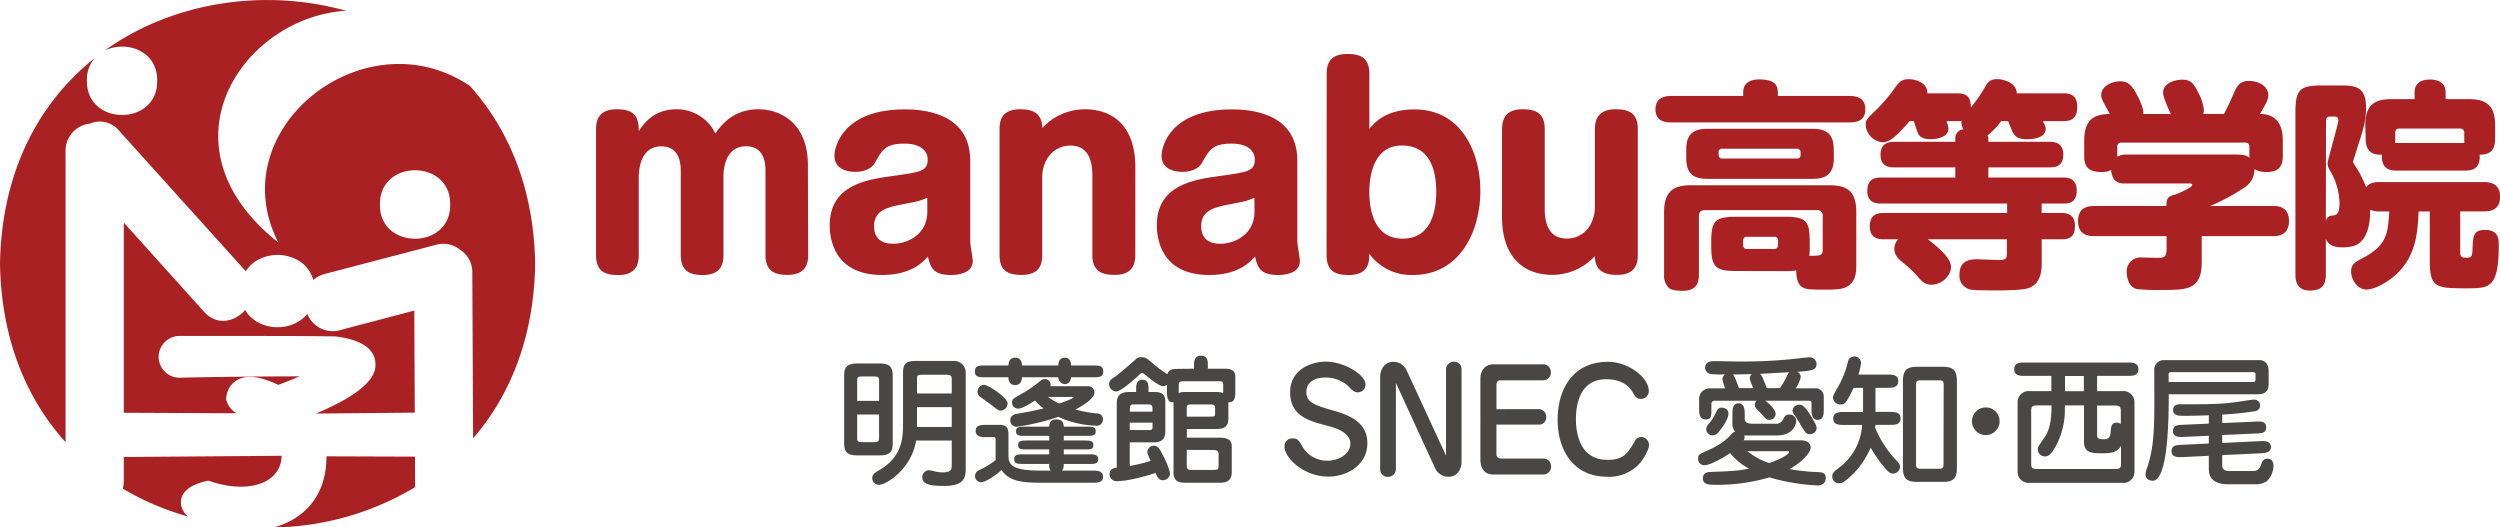
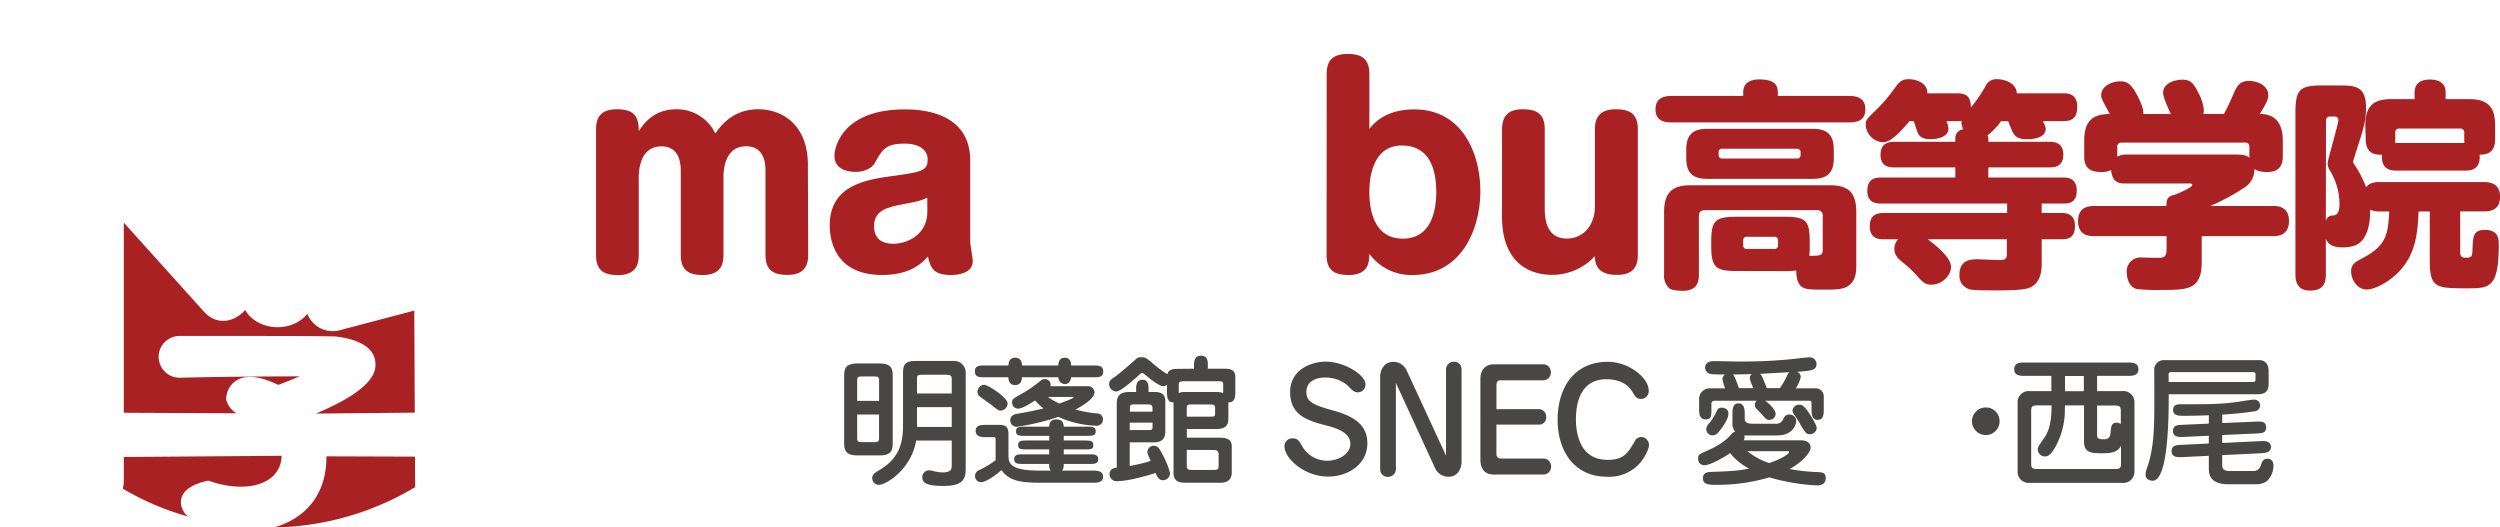
<svg xmlns="http://www.w3.org/2000/svg" id="レイヤー_1" data-name="レイヤー 1" viewBox="0 0 644.27 135.93">
  <defs>
    <style>.cls-1{fill:#aa2124;}.cls-2{fill:#494646;}</style>
  </defs>
-   <path class="cls-1" d="M64,274a7,7,0,0,1,6.28-7.16,6.41,6.41,0,0,1,7.53,1.85l32.46,36c.07.07.11.14.17.21a8.58,8.58,0,0,1,2.93-2.84,10.73,10.73,0,0,1,10.54,0,8.35,8.35,0,0,1,3.92,5.07,7.32,7.32,0,0,1,3.07-1.58l28.42-7.44a6.92,6.92,0,0,1,6.36,1.24,6.84,6.84,0,0,1,3.14,6q.1,21.3.2,42.58c9.54-11,15.69-26,16-44.94-.33-19.48-6.83-34.76-16.83-45.87-27.17-18.3-64.38,11.21-49.34,40.38-31.8-25.19-9-58.18,17.45-59.74C115.38,231.9,91.7,235.34,74,248.06c5.4-2.75,13.72-.17,13.61,7.74.17,11.74-18.28,11.74-18.11,0a8.38,8.38,0,0,1,2.08-5.91c-14.24,11.28-24.07,29-24.48,53.06.33,19.53,6.86,34.85,16.9,46Zm99.11,13.69c.18,11.75-18.27,11.75-18.1,0C144.84,275.92,163.29,275.92,163.11,287.66Z" transform="translate(-47.1 -234.98)" />
  <path class="cls-1" d="M128.5,341.56l25.49-.24-.12-26.3-19,5a7,7,0,0,1-8.56-4.17,8.69,8.69,0,0,1-2.41,2.08,10.75,10.75,0,0,1-10.54,0,8.63,8.63,0,0,1-3.08-3.07c-2.58,3-7.18,4.25-10.62.44L79,292.35v49l29.08.14a5.49,5.49,0,0,1-2.51-3l-.23-.69.12-.71a5.61,5.61,0,0,1,3-4.31c2.44-1.23,5.83-.77,10.35,1.39,2.17-.82,4-1.55,5.48-2.2-9.15,0-22.89.14-30.88.35a5.38,5.38,0,1,1-.09-10.76c1.21,0,2.49,0,3.82,0h11c9.33,0,18.89,0,25.06.12l.34,0c2.4.32,9.69,1.28,10.27,6.51C144,330,144.53,334.86,128.5,341.56Z" transform="translate(-47.1 -234.98)" />
  <path class="cls-1" d="M154.05,352.66l-22.82-.08c.05,9.27-4.84,15.86-13.56,18.33a72.91,72.91,0,0,0,36.41-10.39Z" transform="translate(-47.1 -234.98)" />
  <path class="cls-1" d="M79,358.91a8.06,8.06,0,0,1-.25,2,69.77,69.77,0,0,0,16.81,7.18,5.08,5.08,0,0,1-1.75-2.77c-.35-1.69,0-4.77,6.12-6.28l.83-.2.82.27c6.45,2.11,12.48,1.61,15.71-1.29a7.16,7.16,0,0,0,2.37-5.38L79,352.75Z" transform="translate(-47.1 -234.98)" />
  <path class="cls-1" d="M255.37,300.65c0,2.25-.59,5.17-5.3,5.17-3.44,0-5.7-1-5.7-5.17V278.91c0-1.85-.33-6.23-5-6.23-4.9,0-5.83,4.84-5.83,8v20c0,2.25-.59,5.17-5.3,5.17-3.11,0-5.7-.8-5.7-5.17V279c0-3.11-1-6.3-5-6.3-5.1,0-5.83,5.31-5.83,8v20c0,2.25-.6,5.17-5.3,5.17-3.45,0-5.7-1-5.7-5.17V268.31c0-2.25.59-5.17,5.3-5.17,4.51,0,5.7,1.79,5.7,5.63,1.26-1.85,3.78-5.63,9.74-5.63a11,11,0,0,1,10,6.23c1.19-1.66,4.3-6.23,11.06-6.23,5.84,0,12.79,3.65,12.79,14.38Z" transform="translate(-47.1 -234.98)" />
  <path class="cls-1" d="M297.13,297.27c0,.79.66,4.24.66,5,0,3.12-3.77,3.58-5.56,3.58-4.31,0-5.3-1.53-6-4.77-1.19,1.39-4.3,4.77-11.79,4.77-12.73,0-13.52-9.88-13.52-12.79,0-10.47,9.61-11.8,16.1-12.72,7.42-1,9.15-1.26,9.15-4.25,0-2-1.53-4.1-6-4.1-4.91,0-5.77,1.65-7.69,5.1-.4.73-1.92,2.19-4.91,2.19-1.45,0-5.43-.34-5.43-4.18,0-2.58,2.45-11.93,18.09-11.93,3.78,0,16.9.4,16.9,13.19Zm-11.07-11.33c-1.92.86-2.38.93-6.16,1.65-4.24.8-7.55,1.6-7.55,5.7,0,4.51,4,4.51,5,4.51,3.51,0,8.74-2.32,8.74-8.28Z" transform="translate(-47.1 -234.98)" />
-   <path class="cls-1" d="M339.68,300.65c0,3.11-1.33,5.17-5.3,5.17-3.51,0-5.77-1.06-5.77-5.17V280.5c0-2.05,0-8-5.63-8-4.18,0-7.29,3.38-7.29,8.28v19.88c0,2.12-.46,5.17-5.3,5.17-3.51,0-5.7-1.06-5.7-5.17V268.31c0-2.12.46-5.17,5.3-5.17,2.65,0,5.7.6,5.7,4.84a15,15,0,0,1,11-4.84c6.89,0,13,4,13,15Z" transform="translate(-47.1 -234.98)" />
-   <path class="cls-1" d="M381.43,297.27c0,.79.67,4.24.67,5,0,3.12-3.78,3.58-5.57,3.58-4.31,0-5.3-1.53-6-4.77-1.19,1.39-4.3,4.77-11.79,4.77-12.72,0-13.52-9.88-13.52-12.79,0-10.47,9.61-11.8,16.1-12.72,7.43-1,9.15-1.26,9.15-4.25,0-2-1.53-4.1-6-4.1-4.91,0-5.77,1.65-7.69,5.1-.4.73-1.92,2.19-4.9,2.19-1.46,0-5.44-.34-5.44-4.18,0-2.58,2.46-11.93,18.09-11.93,3.78,0,16.9.4,16.9,13.19Zm-11.06-11.33c-1.93.86-2.39.93-6.17,1.65-4.24.8-7.55,1.6-7.55,5.7,0,4.51,4,4.51,5,4.51,3.51,0,8.75-2.32,8.75-8.28Z" transform="translate(-47.1 -234.98)" />
  <path class="cls-1" d="M389,254.06c0-2.18.47-5.17,5.3-5.17,2.79,0,5.7.53,5.7,5.17v14.12c1.39-1.66,4.31-5,11.6-5,12.59,0,17,11.73,17,21,0,10.07-5,21.67-17.43,21.67a13.34,13.34,0,0,1-11.2-5.5c0,1.92,0,5.5-5.3,5.5-3.51,0-5.7-1.06-5.7-5.17Zm11,30.42c0,4.77,1.26,12,8.62,12s8.61-7.29,8.61-12c0-6-1.79-12-8.88-12C400,272.49,400,282.82,400,284.48Z" transform="translate(-47.1 -234.98)" />
  <path class="cls-1" d="M434.19,268.31c0-3.11,1.33-5.17,5.3-5.17,3.52,0,5.7,1.06,5.7,5.17v20.15c0,2.05,0,8,5.7,8,4.18,0,7.23-3.38,7.23-8.29V268.31c0-2.12.53-5.17,5.36-5.17,3.52,0,5.7,1.06,5.7,5.17v32.34c0,2.06-.46,5.17-5.3,5.17-2.65,0-5.76-.6-5.76-4.84a15,15,0,0,1-10.94,4.84c-6.89,0-13-4-13-15Z" transform="translate(-47.1 -234.98)" />
  <path class="cls-1" d="M523.72,259.71c2.1,0,4.09.62,4.09,3.41,0,2.5-1.48,3.41-4.09,3.41h-45.9c-1.14,0-4.09-.06-4.09-3.36,0-2.67,1.82-3.46,4.09-3.46h18.52v-.91c0-2.73,2.22-3.35,4.09-3.35,3.75,0,4.83,1.25,4.83,3.35v.91Zm-29.14,45.11c-5.4,0-6.48-1-6.48-6.48v-1.08c0-5.4,1-6.42,6.48-6.42H507c5.51,0,6.48,1,6.48,6.42v1.08a19.83,19.83,0,0,1-.11,2.56c2.78,0,3.46,0,3.46-1.59v-8.64a1.35,1.35,0,0,0-1.53-1.53H486.51c-1,0-1.59.39-1.59,1.53v15.05c0,2.22-.68,4.21-4.2,4.21-.85,0-2.84-.11-3.47-.68a4.39,4.39,0,0,1-1.3-3.53V289.59c0-5.45,2.61-6.87,6.87-6.87h35.79c4.26,0,6.87,1.36,6.87,6.87v13.12c0,2.05.06,4.43-2,5.91-1.42,1-3.47,1-6.31,1-3.12,0-4.66,0-5.68-.68-1.59-1.14-1.48-3.92-1.48-4.26a20.37,20.37,0,0,1-3,.17Zm25.11-29.09c0,3.46-1.42,5.34-5.34,5.34H487c-3.92,0-5.34-1.82-5.34-5.34v-2.22c0-3.52,1.48-5.34,5.34-5.34h27.33c4,0,5.34,1.94,5.34,5.34Zm-9.55.11c1,0,1-.62,1-1.53,0-.63-.34-1-1-1H491a.85.85,0,0,0-1,1c0,.91,0,1.53,1,1.53ZM505.32,297a.9.9,0,0,0-1-1h-7a.9.9,0,0,0-1,1v1.14c0,.62.28,1,1,1h7c.69,0,1-.34,1-1Z" transform="translate(-47.1 -234.98)" />
  <path class="cls-1" d="M562.81,266.19a17.06,17.06,0,0,1-3.53,3.69c.23.51.23.51.23.79v.86H575.3c.91,0,3.53,0,3.53,3.29,0,3.12-2.22,3.3-3.53,3.3H559.51v2.61h19.26c.91,0,3.52,0,3.52,3.35s-2.27,3.35-3.52,3.35h-5.51v2.44h5.11c1,0,3.47.06,3.47,3.36s-2.1,3.41-3.47,3.41h-5.11v6.19c0,1.36,0,5.28-3.47,6.42-1.59.51-5.68.57-7.84.57-6.36,0-6.81-.12-7.49-.35a3.61,3.61,0,0,1-2.39-3.75c0-3.92,3.24-3.92,4.6-3.92.51,0,4.72.18,5.62.18,1.31,0,2-.06,2-1.6v-3.74H543.89c3.24,2.44,6,5,6,7.15s-2.27,4.55-5.05,4.55c-1.71,0-2.39-.8-3.81-2.39a28.32,28.32,0,0,0-3.52-3.29c-1.31-1.08-2.22-1.93-2.22-3.58a3.49,3.49,0,0,1,1-2.44h-3.81c-1.19,0-3.52-.12-3.52-3.36,0-2.89,1.76-3.41,3.52-3.41h31.87v-2.44H531.85c-1,0-3.53,0-3.53-3.29,0-3.13,2.11-3.41,3.53-3.41H551v-2.61H535.25c-.9,0-3.52,0-3.52-3.24s2.39-3.35,3.69-3.35H551v-.86a2.3,2.3,0,0,1,2.1-2.38,3.46,3.46,0,0,1-.51-2.16,8,8,0,0,1-1.14.06h-2.72a8,8,0,0,1,.51,1.93c0,1.93-2.33,2.72-4.6,2.72-.8,0-2.67,0-3.35-1.7-.17-.45-.86-2.56-1-2.95h-1.08c-3.86,4.6-5.56,5.45-6.93,5.45a4.75,4.75,0,0,1-4.37-4.43c0-1.25.17-1.42,2-3.24a40.23,40.23,0,0,0,5.57-6.42c1-1.36,1.71-2.16,3.47-2.16,2.38,0,5,1.25,4.83,3.64h7.66c2.73,0,3.53,1.13,3.58,3.63a35.84,35.84,0,0,0,3.75-5.45,3.06,3.06,0,0,1,3.07-1.82c1.82,0,4.94,1,5,3.64h12c1,0,3.58,0,3.58,3.41,0,3.18-1.6,3.75-3.58,3.75h-5.29c.57,1.13.74,1.42.74,2,0,2.62-4,2.67-4.88,2.67-1.94,0-3-.56-3.64-1.87-.23-.46-1-2.39-1.14-2.78Z" transform="translate(-47.1 -234.98)" />
  <path class="cls-1" d="M606.55,264.37c-.63-1.25-2-4.38-2-5.46,0-2.61,3.18-3.4,5-3.4,2.16,0,2.9,1,4.09,3.4a11.74,11.74,0,0,1,1.42,4.44,3.28,3.28,0,0,1-.17,1h5.34c1.08-2.05,1.71-3.41,2.28-4.77,1-2.28,1.64-3.75,4.2-3.75,1.87,0,4.94,1,4.94,3.69,0,1.25-.62,2.21-2.16,4.83,2.27,0,5.91.74,5.91,6.87v4.09c0,3.41-2.1,4-4.09,4a6.26,6.26,0,0,1-3.24-.74,5.39,5.39,0,0,1-2.72,4.83,52.44,52.44,0,0,1-8.64,4.66h16.13c1,0,4.15,0,4.15,3.86,0,3.52-2.5,3.92-4.15,3.92H614.5v6.65c0,7.1-3.52,7.21-10.28,7.21a50.48,50.48,0,0,1-6.42-.23c-2.27-.56-2.61-3.29-2.61-4.2a3.56,3.56,0,0,1,4-3.92c.74,0,4.09.11,4.78.06,1.19-.17,1.47-.74,1.47-2.33v-3.24H586.78c-1.08,0-4.15-.06-4.15-3.86,0-3.36,2.22-3.92,4.15-3.92h18.63c0-1.42,0-2.45,2.16-2.9.51-.17,4.49-1.82,4.49-2.5,0-.4-.4-.4-.68-.4H594.73c-1.13,0-3.29,0-3.58-3.46a5.25,5.25,0,0,1-2.38.51c-2.79,0-4.55-.8-4.55-4v-4.09c0-5.22,2.33-6.82,6.59-6.87-2.1-3.87-2.21-4-2.21-4.89,0-2.16,2.55-3.52,4.88-3.52,1.76,0,2.9.51,4.77,4.32,1,2.1,1.25,3.12,1.2,4.09Zm-13.81,11a4.52,4.52,0,0,1,2-.57h27.89c2.16,0,3.18.06,4.15.8v-2.73a1,1,0,0,0-1.19-1.14H593.88a1,1,0,0,0-1.14,1.14Z" transform="translate(-47.1 -234.98)" />
  <path class="cls-1" d="M660.29,289.48a5.78,5.78,0,0,1-2.39-.46c.12,3.41-.73,6.54-2.15,8-.86,1-2.22,1.71-5.06,1.71-2.22,0-3.69-.68-4.2-2.28v9.26c0,3-1.31,4.15-4.15,4.15-3.69,0-3.69-3.18-3.69-4.15V264c0-6.14,1.25-7,7.1-7h4c4,0,7.1,0,7.1,5.68,0,2.73-.39,4.78-1.81,9-.17.56-1.54,4.88-1.54,4.94,0,.23.06.34.8,1.48a26.87,26.87,0,0,1,2.55,5.11c.74-.85,1.6-1.31,3.47-1.31h26.93c1.82,0,4.14.51,4.14,3.81,0,3.75-3.12,3.75-4.14,3.75h-6.14v10.45c0,1.36.46,1.48,1.65,1.48s1.48-.23,1.53-2.28c.12-3.23.23-4.88,3.18-4.88,3.58,0,3.58,2.44,3.58,3.92,0,11-2.44,11.13-7.95,11.13-8.12,0-9.83,0-9.83-7.1V289.48H670.4c-.28,6.08-.85,11.19-5.28,15.73-2.67,2.67-6.19,4.38-8.12,4.38-2.45,0-4-2.62-4-4.66,0-1.88,1.08-2.44,3.13-3.52,6.07-3.24,6.36-6.2,6.7-11.93ZM646.49,292a1.72,1.72,0,0,1,1.76-1.47c.85-.12,1.76-.17,1.76-3.18a16.89,16.89,0,0,0-2.45-8.41,3.64,3.64,0,0,1-.62-1.82c0-.91,2.78-10.17,2.78-11.19,0-.68-.45-.91-1-.91h-1.19a.93.93,0,0,0-1,1Zm10.16-24.71c0-5.34,2.5-6.76,6.71-6.76h6v-1.7c0-3.35,3.18-3.35,4-3.35,1.93,0,4,.68,4,3.35v1.7h6c4.49,0,6.76,1.65,6.76,6.76v3.41c0,3.18-1.48,4.15-4,4.15.34,4.09-2.72,4.09-3.57,4.09h-18c-.86,0-3.92,0-3.58-4.09-2.9.11-4.21-1.14-4.21-4.15Zm7.73,3.41a7.72,7.72,0,0,1-.06,1.14h17.9a5.91,5.91,0,0,1-.06-1.14v-1.59a1,1,0,0,0-1.08-1H665.46a.94.94,0,0,0-1.08,1Z" transform="translate(-47.1 -234.98)" />
  <path class="cls-2" d="M264.65,331.82c0-2.05.54-3.17,3.49-3.17h5.54c2.73,0,3.48.9,3.48,3.17v17.36c0,2.05-.54,3.16-3.48,3.16h-5.54c-2.73,0-3.49-.9-3.49-3.16Zm9,6.47v-5.18c0-1-.29-1.11-1.4-1.11H269.4c-1.15,0-1.4.1-1.4,1.11v5.18ZM268,341.81v6c0,1,.25,1.11,1.4,1.11h2.84c1.11,0,1.4-.1,1.4-1.11v-6Zm24.37,6.69H283.2c-1.22,7.4-7.73,11.43-9.6,11.43a1.74,1.74,0,0,1-1.72-1.76c0-.94.72-1.37,1.76-2,6.18-3.56,6.18-8.59,6.18-12.55V331c0-2.66,1.15-3,3.56-3h9.35a3,3,0,0,1,3.24,2.91v24.37c0,2.49,0,4.93-5.61,4.93-3.53,0-5.58-.4-5.58-2.23a1.77,1.77,0,0,1,1.73-1.8,4.74,4.74,0,0,1,1.08.18,9.48,9.48,0,0,0,2.48.36c2.3,0,2.3-1,2.3-1.94Zm-8.95-12.12h8.95v-3.49c0-1-.11-1.33-1.44-1.33h-6.25c-1.15,0-1.26.15-1.26,1.19Zm8.95,3.52h-8.95V345h8.95Z" transform="translate(-47.1 -234.98)" />
  <path class="cls-2" d="M319.83,329.16c0-.4.08-2,1.66-2s1.65,1.62,1.65,2h5.43c1.69,0,2.84,0,2.84,1.54s-1.15,1.51-2.84,1.51h-5.43c-.11,1-.65,1.76-1.65,1.76a1.8,1.8,0,0,1-1.66-1.76h-9.38c0,.58-.11,2-1.76,2-1.19,0-1.69-.86-1.73-2h-5.78c-1.73,0-2.84,0-2.84-1.51s1.11-1.54,2.84-1.54H307c0-.58.11-2,1.73-2s1.73,1.51,1.76,2Zm1.41,22.9h6.5c1.23,0,2.38,0,2.38,1.25s-1.05,1.23-2.38,1.23h-6.5c0,1-.15,1.36-.47,1.72h7.76c1.23,0,2.84,0,2.84,1.58s-1.65,1.55-2.84,1.55H315.74c-5.07,0-8.52-.29-10.54-3.27-1.44,1.26-3.95,3.13-5.32,3.13a1.57,1.57,0,0,1-1.51-1.59,1.66,1.66,0,0,1,1-1.51,21.81,21.81,0,0,0,4.31-2.58v-5.11c0-.75-.11-.83-.75-.83h-1.55c-1.22,0-2.84,0-2.84-1.61s1.62-1.55,2.84-1.55h3.17c1.54,0,2.44.36,2.44,2.41v5.46c0,2.3.79,3.92,8.2,3.92h2.73c-.32-.36-.47-.68-.43-1.72h-6.65c-1.3,0-2.38,0-2.38-1.23s1.15-1.25,2.38-1.25h6.65V350.8H312c-1.73,0-2.52,0-2.52-1.12s.83-1.18,2.52-1.18h5.5v-1.19h-5.75c-2,0-2.81,0-2.81-1.19s.86-1.18,2.81-1.18h5.75c0-.58.11-1.87,1.79-1.87s1.87.93,1.95,1.87h5.43c2,0,2.8,0,2.8,1.18s-.86,1.19-2.8,1.19h-5.43v1.19h5.1c1.66,0,2.52,0,2.52,1.18s-.76,1.12-2.52,1.12h-5.1ZM305,340.8c-.54,0-.68-.1-2.19-1.29-.5-.4-2.77-2-3.2-2.34a1.56,1.56,0,0,1-.61-1.26,1.83,1.83,0,0,1,1.69-1.76c1.11,0,6.07,3.35,6.07,4.75A1.88,1.88,0,0,1,305,340.8Zm22.54-6.29a1.64,1.64,0,0,1,1.62,1.55c0,1.9-4.06,4-4.89,4.46a33,33,0,0,0,5.39,1,1.53,1.53,0,0,1,1.69,1.54,1.63,1.63,0,0,1-1.9,1.62,25.07,25.07,0,0,1-9.6-2.27,60.32,60.32,0,0,1-10.78,2.56,1.67,1.67,0,0,1-1.62-1.66c0-1.4,1.33-1.61,1.9-1.72,1.87-.33,3.49-.58,6.69-1.37a11.29,11.29,0,0,1-2.19-2.05c-1.3.87-3.31,2.12-4.39,2.12a1.56,1.56,0,0,1-1.54-1.58c0-.86.32-1,2-2a29,29,0,0,0,4.28-2.77c1.44-1.15,1.58-1.26,2.2-1.26a1.44,1.44,0,0,1,1.4,1.83Zm-10.39,2.77a18.37,18.37,0,0,0,2.95,1.69c.76-.25,3.7-1.33,3.7-1.62,0-.07-.17-.07-.25-.07Z" transform="translate(-47.1 -234.98)" />
  <path class="cls-2" d="M354.81,330v-.76c0-1,0-2.59,1.8-2.59s1.76,1.55,1.76,2.59V330h4.49c2.56,0,2.59,1.4,2.59,2.19v3.63c0,1.19,0,3-1.79,2.81v4c0,1.22-.08,2.91-3,2.91h-7.7v2.23H361c1.37,0,3.53,0,3.53,2.15v6.8c0,2.66-2.27,2.66-3,2.66H352.8c-1.33,0-3.27,0-3.27-2.55V339.22a2.69,2.69,0,0,1,0-.57c-1.69.18-1.69-1.66-1.69-2.81v-1.69a1.64,1.64,0,0,1-1,.36c-.82,0-2.73-1.4-3.55-2.08-1.41-1.15-1.55-1.3-1.87-1.3s-.36.11-1.33,1c-1.48,1.3-4.28,3.74-5.32,3.74a1.92,1.92,0,0,1-1.84-1.87c0-.93.54-1.29,1.37-1.83,1.11-.76,3.92-3.2,5.5-4.6a1.75,1.75,0,0,1,1.36-.54c1.12,0,1.37.18,3.56,2.05a23.49,23.49,0,0,0,3.24,2.33c.07-.36.32-1.36,2.34-1.36Zm-19.91,9.2c0-1.22,0-3.2,3.19-3.2h1.8v-.72c0-.79,0-2.44,1.62-2.44s1.58,1.65,1.58,2.44V336h1.12c1.4,0,3.2,0,3.2,2.41v7.77c0,1.22-.36,2.8-2.92,2.8h-6.25v6.08a41.63,41.63,0,0,0,5.39-1.3c-.75-1.69-.83-1.9-.83-2.26a1.66,1.66,0,0,1,1.55-1.66c1.22,0,1.62.79,2.77,3.09a18.7,18.7,0,0,1,1.51,4,1.81,1.81,0,0,1-1.84,1.8c-1.07,0-1.47-.9-1.9-1.87-2.7.9-7.26,2.12-9.92,2.12a1.8,1.8,0,0,1-1.94-1.65c0-1.59,1.22-1.77,1.87-1.84Zm9.2,1.87v-.79c0-1.08-.54-1.08-1.26-1.08h-3.56c-1,0-1,.29-1,1.87Zm-5.86,2.84v1.91H343c1.12,0,1.12-.15,1.12-1.23v-.68Zm12.62-7.62a3.5,3.5,0,0,1,1.22-.29h8.59a4.28,4.28,0,0,1,1.66.29v-2.19c0-.83-.4-.87-1.19-.87h-9c-1.26,0-1.26.44-1.26,1Zm2.08,6.07h6.15c1.15,0,1.15-.21,1.15-1V340c0-.79-.76-.79-1.22-.79h-4.75c-1.18,0-1.33.18-1.33,1Zm0,8.56V355c0,1.08.51,1.08,1.55,1.08h5.21c1.4,0,1.44-.11,1.44-1.33v-2.66c0-1.15-.72-1.15-1.66-1.15Z" transform="translate(-47.1 -234.98)" />
  <path class="cls-2" d="M399,334a2,2,0,0,1-2,2.09c-.94,0-1.55-.65-2.52-1.69a8.81,8.81,0,0,0-6-2.12c-.65,0-4.71.11-4.71,3.74,0,2.55,1.84,3.34,6.87,4.74,5.36,1.48,8.84,3.67,8.84,8.45,0,5.61-5.21,8.59-10.06,8.59-6.37,0-11.29-4.85-11.29-7.69a2,2,0,0,1,2.12-2.16c1.29,0,1.76.79,2.37,1.91a7.42,7.42,0,0,0,6.62,3.85c2.76,0,5.86-1.73,5.86-4.32s-2.7-3.85-6-4.71c-4.85-1.26-9.52-2.55-9.52-8.63,0-5.78,5.32-7.87,9.24-7.87C393.71,328.22,399,331.67,399,334Z" transform="translate(-47.1 -234.98)" />
  <path class="cls-2" d="M406.83,333.65v22.22a2,2,0,0,1-2.05,2,1.92,1.92,0,0,1-2-1.94v-24c0-1.08.69-3.7,3.42-3.7a3.75,3.75,0,0,1,3.38,2.16l10.17,22V330.2a2,2,0,0,1,2-2,1.89,1.89,0,0,1,2,1.94v24c0,1.08-.64,3.7-3.37,3.7a3.75,3.75,0,0,1-3.42-2.15Z" transform="translate(-47.1 -234.98)" />
  <path class="cls-2" d="M443.57,340.41a1.94,1.94,0,0,1,2,2,1.83,1.83,0,0,1-1.83,2h-11v7.55a1.1,1.1,0,0,0,1.11,1.19h10.86a2,2,0,0,1,2.12,2.12,2,2,0,0,1-2,2H432.06c-2.37,0-3.45-1.44-3.45-4V332.57c0-2.23,1.3-3.7,3.42-3.7h12.54a2,2,0,0,1,2.2,2.12,2,2,0,0,1-2.09,2h-11c-.72,0-.93.61-.93,1.25v6.19Z" transform="translate(-47.1 -234.98)" />
  <path class="cls-2" d="M472,335.7a2,2,0,0,1-2.05,2.08c-1.08,0-1.44-.61-2.12-1.76-1.62-2.73-4.57-3.31-6.76-3.31-6.87,0-7.84,6.55-7.84,10.32s1.08,10.46,8.16,10.46c4.17,0,5.21-1.76,6.94-4.67a1.91,1.91,0,0,1,1.73-1.22,2.06,2.06,0,0,1,2,2.08c0,1.05-1.12,3.17-2.23,4.53a10.57,10.57,0,0,1-8.56,3.63c-8.8,0-12.76-7-12.76-14.7s3.81-14.92,13-14.92C466.72,328.22,472,332.25,472,335.7Z" transform="translate(-47.1 -234.98)" />
  <path class="cls-2" d="M493.57,341.77c0-1.18,0-2.84,1.54-2.84s1.62,1.66,1.62,2.84v1.12c0,1.29,1.3,1.29,2.45,1.29h5.35a2,2,0,0,0,2-.93c.4-.87.68-1.44,1.73-1.44a1.74,1.74,0,0,1,1.76,1.62c0,.28-.33,3.77-5,3.77h-7.3c-.54,0-.9,0-1.12,0a1.31,1.31,0,0,1,.08.5,1.19,1.19,0,0,1-.22.75h14.77c1.23,0,2.49.51,2.49,1.91,0,1.22-2.2,3.74-5.43,5.5a50.32,50.32,0,0,0,7.37.79c1.36.07,1.94.29,1.94,1.58,0,1.84-1.87,1.84-2.27,1.84A52.07,52.07,0,0,1,503.09,358a47,47,0,0,1-14.2,1.91c-1.15,0-2.94,0-2.94-1.66s1.51-1.62,2.15-1.65c5.58-.22,6.91-.29,9.75-.86a15.42,15.42,0,0,1-4.89-4c-1.48,1.07-5.14,3.12-6.51,3.12a1.58,1.58,0,0,1-1.73-1.69c0-1,.33-1.18,2-1.9,4.17-1.8,5.53-3.24,6.76-4.57a2,2,0,0,1,.75-.5,3.13,3.13,0,0,1-.68-2Zm-4.64-3.52a.79.79,0,0,0-.79.83v1.22c0,1.91,0,2.77-1.44,2.77-1.72,0-1.72-1.62-1.72-2.77v-2.19a2.76,2.76,0,0,1,2.62-3.06h4.06a15.74,15.74,0,0,1-.68-2.34,1.52,1.52,0,0,1,.68-1.22c-3.38,0-3.49-.07-4-.21a1.58,1.58,0,0,1-1.12-1.62c0-1,.79-1.62,2.27-1.62,1,0,5.57.11,6.5.11,2.2,0,7.66,0,13.84-.65.69-.07,3.56-.43,4.17-.43a1.73,1.73,0,0,1,1.91,1.69c0,1.65-1.29,1.76-5,2.05a1.44,1.44,0,0,1,.94,1.33,8.26,8.26,0,0,1-1.3,2.91h4.86a2.13,2.13,0,0,1,2.37,2.3v2.91c0,1.41,0,2.92-1.58,2.92s-1.58-1.84-1.58-2.88v-1.44c0-.57-.22-.61-.76-.61H502c.71.5,2.69,2.16,2.69,3.42a1.57,1.57,0,0,1-1.62,1.51c-.68,0-.79-.15-1.87-1.33-.21-.26-1.29-1.37-1.51-1.59a1.41,1.41,0,0,1-.35-1,1.22,1.22,0,0,1,.46-1ZM487.64,344a12.4,12.4,0,0,0,1.76-2.88c.32-.72.64-1.08,1.33-1.08.14,0,1.8,0,1.8,1.55,0,1.37-1.44,3.31-1.91,3.95-.86,1.16-1.33,1.62-2.08,1.62a1.61,1.61,0,0,1-1.73-1.58A2.35,2.35,0,0,1,487.64,344Zm11.32-9a12,12,0,0,1-.93-2.48,1.48,1.48,0,0,1,.5-1.15c-1.58.07-3.27.11-4.85.11.5.43,1.15,2.37,1.54,3.52Zm-1.55,16.25a17.81,17.81,0,0,0,5.58,3.06c2.69-.83,5.17-2.27,5.17-2.81,0-.25-.07-.25-.64-.25Zm8.38-16.25a19.19,19.19,0,0,0,1.73-2.95,4.59,4.59,0,0,1,.68-1.15l-7.59.43a1.51,1.51,0,0,1,.65.83c.11.22,1,2.34,1.15,2.84Zm5.25,9.24c-.25-.43-1.44-2.23-1.69-2.62a1.61,1.61,0,0,1-.32-.79,1.71,1.71,0,0,1,1.76-1.55c.46,0,1,0,2.23,1.72.54.76,2.26,3.49,2.26,4.25a1.7,1.7,0,0,1-1.58,1.62C512.62,346.92,512.48,346.66,511,344.29Z" transform="translate(-47.1 -234.98)" />
-   <path class="cls-2" d="M530.42,341.13H534c1.3,0,2.88,0,2.88,1.69s-1.58,1.65-2.88,1.65h-3.59c0,.29,0,.4-.07.72a26.91,26.91,0,0,0,5.17,8.12c1,1.08,1.23,1.3,1.23,2a1.81,1.81,0,0,1-1.77,1.73c-.64,0-1.07-.29-1.79-1.08a35.27,35.27,0,0,1-4-5.61,21.65,21.65,0,0,1-5.5,7.69c-1.33,1.19-1.91,1.48-2.63,1.48a1.69,1.69,0,0,1-1.76-1.76c0-.9.43-1.23,1.69-2.2a14.82,14.82,0,0,0,6-11.07h-4.57c-1.29,0-2.87,0-2.87-1.65s1.58-1.69,2.87-1.69h4.82v-6.22h-2.44c-2,4.2-2.38,4.28-3.31,4.28a1.84,1.84,0,0,1-2-1.73c0-.5.11-.68,1-2.3a24.25,24.25,0,0,0,2.84-6.94,1.68,1.68,0,0,1,1.69-1.4,1.72,1.72,0,0,1,1.69,1.72,14,14,0,0,1-.69,2.95h7.41c1.29,0,2.88,0,2.88,1.69s-1.59,1.73-2.88,1.73h-3Zm17.39-11.62c3.13,0,3.6,1.37,3.6,3.89v21.89c0,2.73-.61,3.88-3.6,3.88h-6.72c-3.09,0-3.59-1.33-3.59-3.88V333.4c0-2.7.64-3.89,3.59-3.89ZM548,334c0-.64-.21-1-1.07-1H542c-.79,0-1.12.28-1.12,1v20.78c0,.65.25,1,1.12,1h4.89c.79,0,1.07-.29,1.07-1Z" transform="translate(-47.1 -234.98)" />
  <path class="cls-2" d="M562.41,343.54a3.56,3.56,0,1,1-3.56-3.56A3.54,3.54,0,0,1,562.41,343.54Z" transform="translate(-47.1 -234.98)" />
  <path class="cls-2" d="M587.54,335.77H594a2.86,2.86,0,0,1,3.17,2.91v17.83a2.86,2.86,0,0,1-3.17,2.91H570.21a2.85,2.85,0,0,1-3.16-2.91V338.68a2.86,2.86,0,0,1,3.16-2.91h5.54v-3.92h-6.69c-1.3,0-2.88,0-2.88-1.72s1.58-1.73,2.88-1.73H595.3c1.3,0,2.88,0,2.88,1.73s-1.58,1.72-2.88,1.72h-7.76ZM579.23,340a19.88,19.88,0,0,1-2.33,9.95c-1.41,2.52-2.16,2.66-2.81,2.66a1.82,1.82,0,0,1-1.83-1.76c0-.64.14-.86,1.54-2.87,1.12-1.55,2-3.63,2-8.52h-3.89c-1.36,0-1.36.72-1.36,1.51v13.37c0,.79,0,1.51,1.36,1.51h20.46c1.33,0,1.33-.72,1.33-1.51v-4.49c-.83,1.83-3,1.94-4.78,1.94-2.77,0-4.75-.07-4.75-2.95v-9.38h-4.89Zm4.89-8.13h-4.85v3.92h4.85Zm3.42,15.32c0,.75.39,1,1.72,1,1.12,0,1.69-.32,1.8-2.19.07-1,.18-2.09,1.47-2.09a1.87,1.87,0,0,1,1.12.36V341c0-.79,0-1.51-1.33-1.51h-4.78Z" transform="translate(-47.1 -234.98)" />
  <path class="cls-2" d="M602.27,330.49a2.45,2.45,0,0,1,2.59-2.7h24.52c1.33,0,2.37.86,2.37,2.88v3c0,1,0,2.91-2.73,2.91H606c0,5,0,22.29-4.14,22.29-.43,0-1.83-.18-1.83-1.55a4.9,4.9,0,0,1,.4-1.79c1.86-5.36,1.86-10.9,1.86-18.05Zm3.71,2.94H627.8c.57,0,.57-.54.57-.79v-1.15c0-.54-.36-.61-.68-.61h-21c-.54,0-.72.18-.72.65ZM619.78,344l8.52-.36c1.48-.07,2.81-.14,2.81,1.51,0,1.44-1.12,1.47-2.63,1.55l-8.7.39v2.05l9.64-.47c1.15-.07,2.91-.14,2.91,1.51,0,1.48-1.51,1.55-2.73,1.62l-9.82.47v2.48c0,.64,0,1.62,2,1.62h5.93c1.4,0,1.8-.8,2.12-1.73.22-.65.47-1.44,1.62-1.44s1.55.9,1.55,1.8a5.89,5.89,0,0,1-1.66,3.95,5,5,0,0,1-3,.83h-6.9c-5,0-5.11-2.73-5.11-4.28v-3.05l-6.69.32c-1.18.07-2.91.14-2.91-1.51s1.51-1.58,2.73-1.65l6.87-.33v-2l-6.33.29c-1.18.07-2.91.14-2.91-1.51s1.51-1.55,2.73-1.62l6.51-.29V342c-1.87.07-4.28.14-6.61.14-.9,0-2.59,0-2.59-1.44,0-1,.47-1.54,1.9-1.54,7.84,0,10.82,0,15.68-.76.5-.07,2.69-.43,3.12-.43a1.55,1.55,0,0,1,1.73,1.47,1.52,1.52,0,0,1-1.11,1.48,82.26,82.26,0,0,1-8.67.9Z" transform="translate(-47.1 -234.98)" />
</svg>